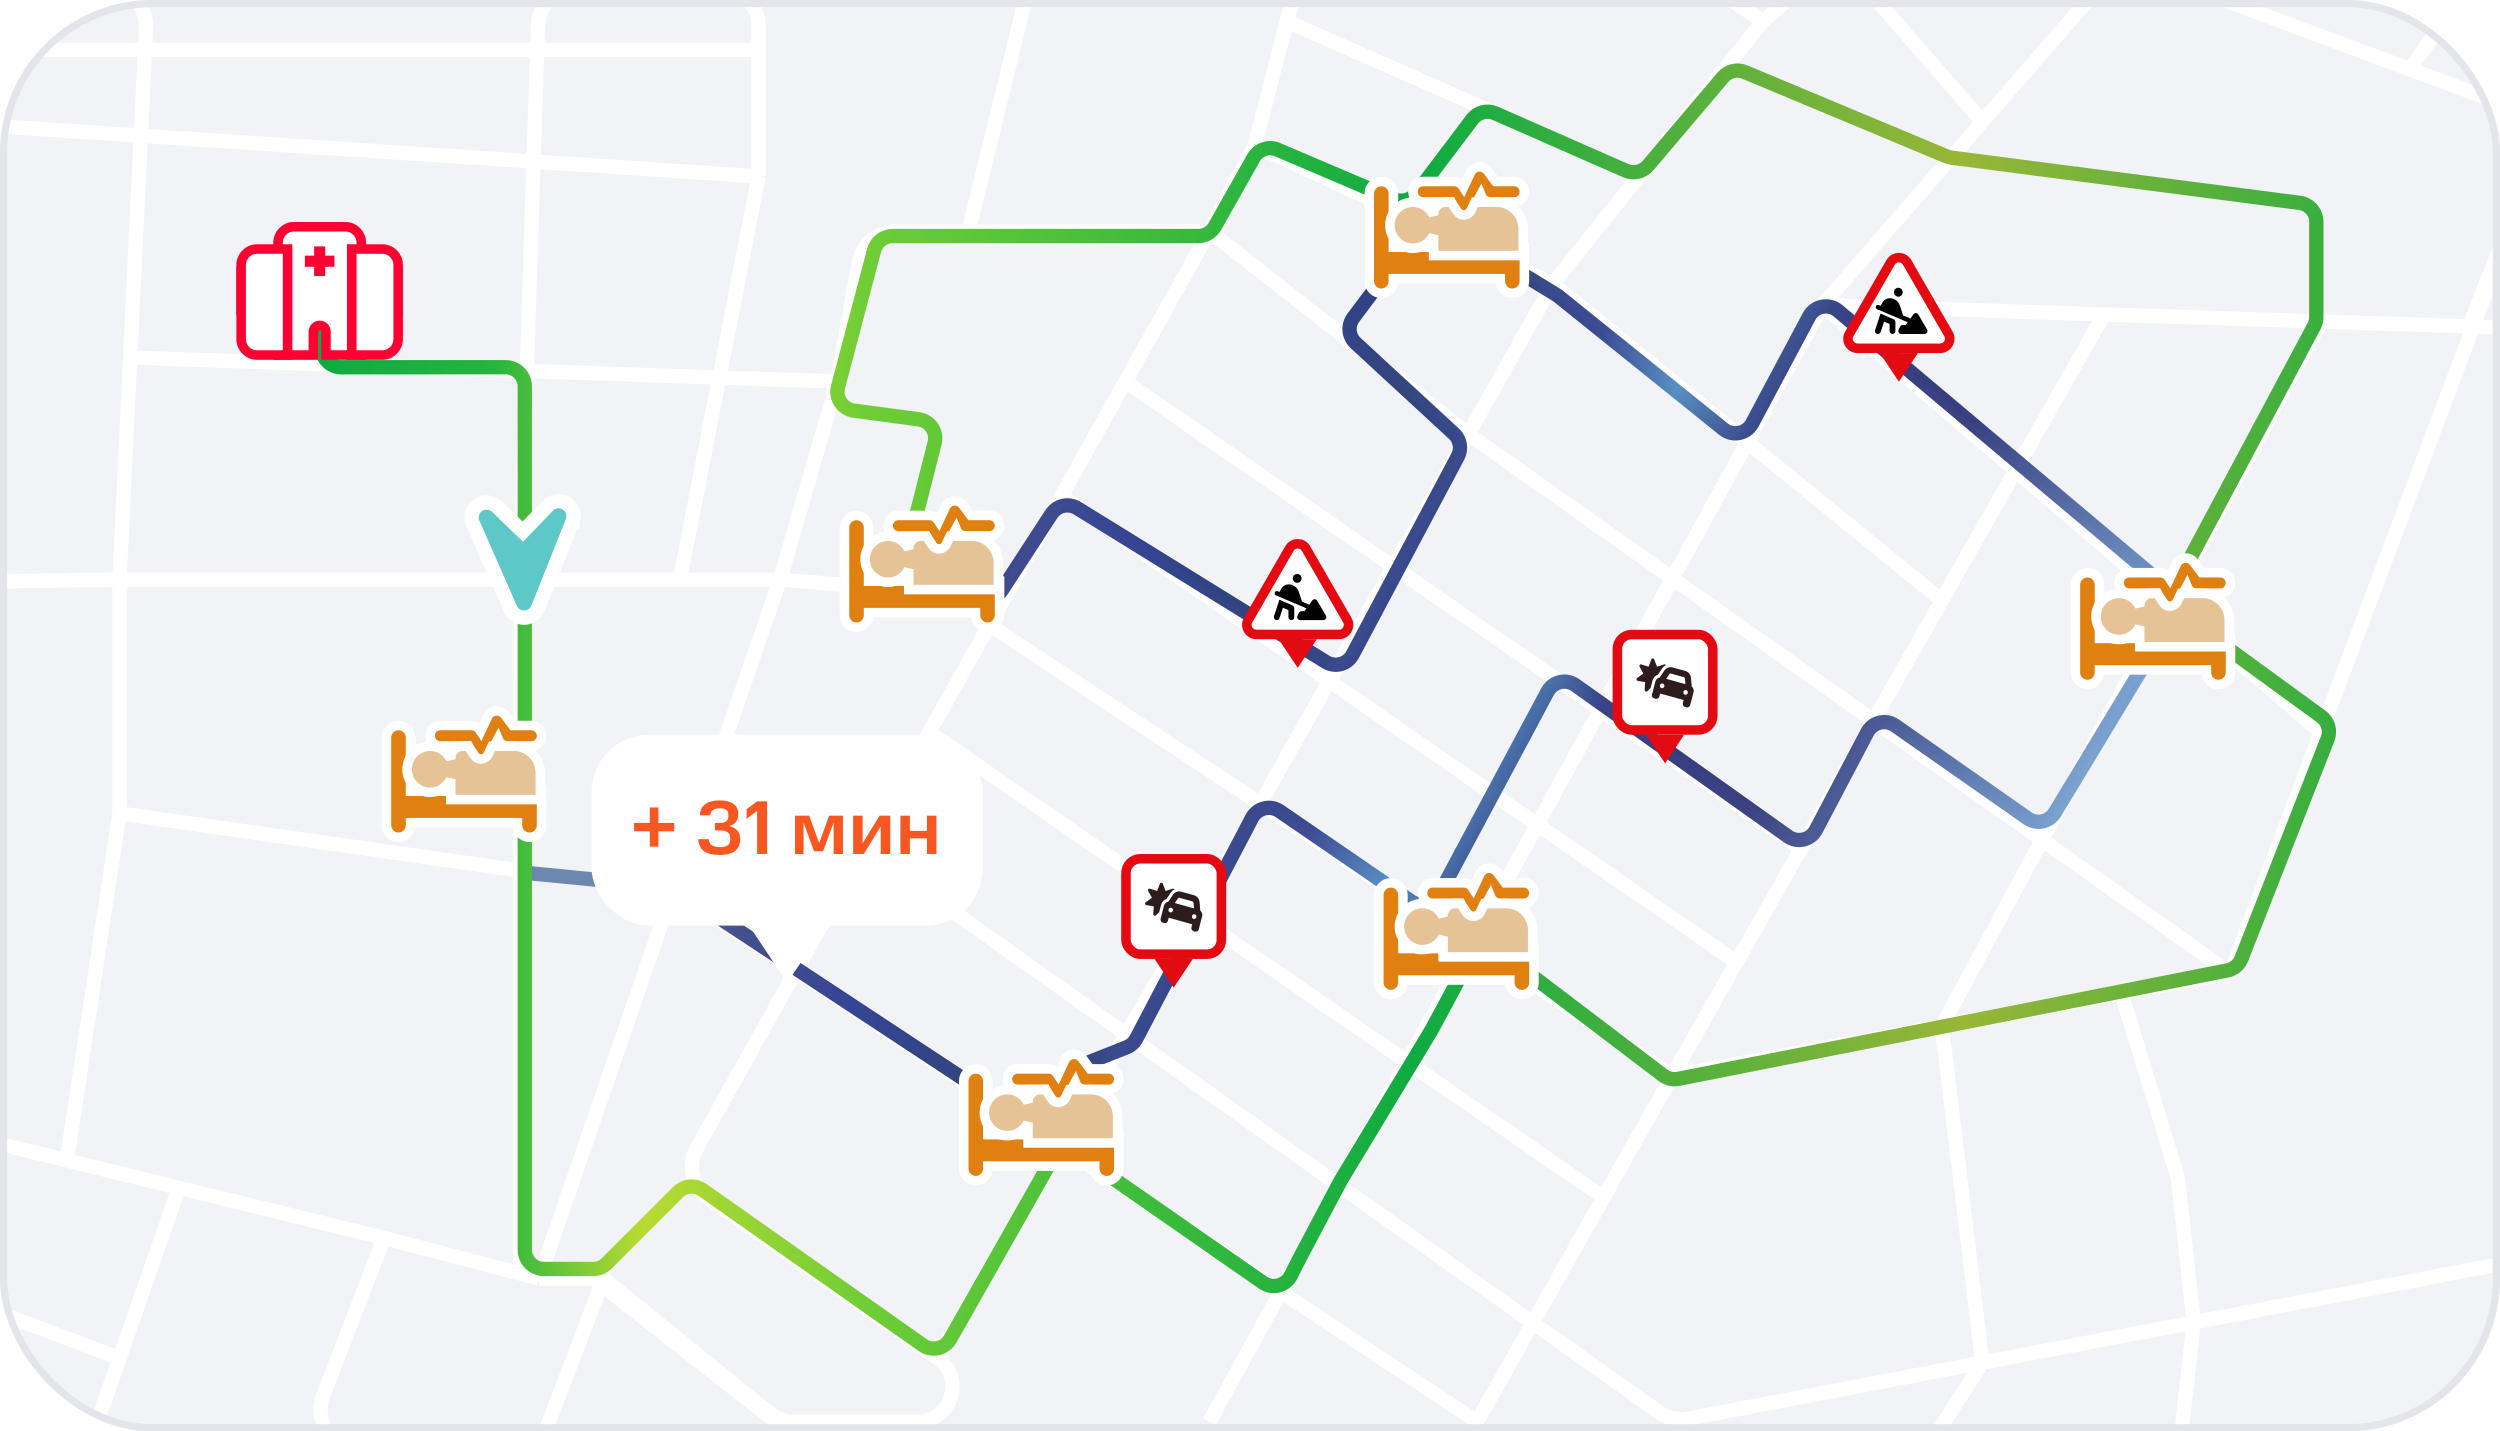
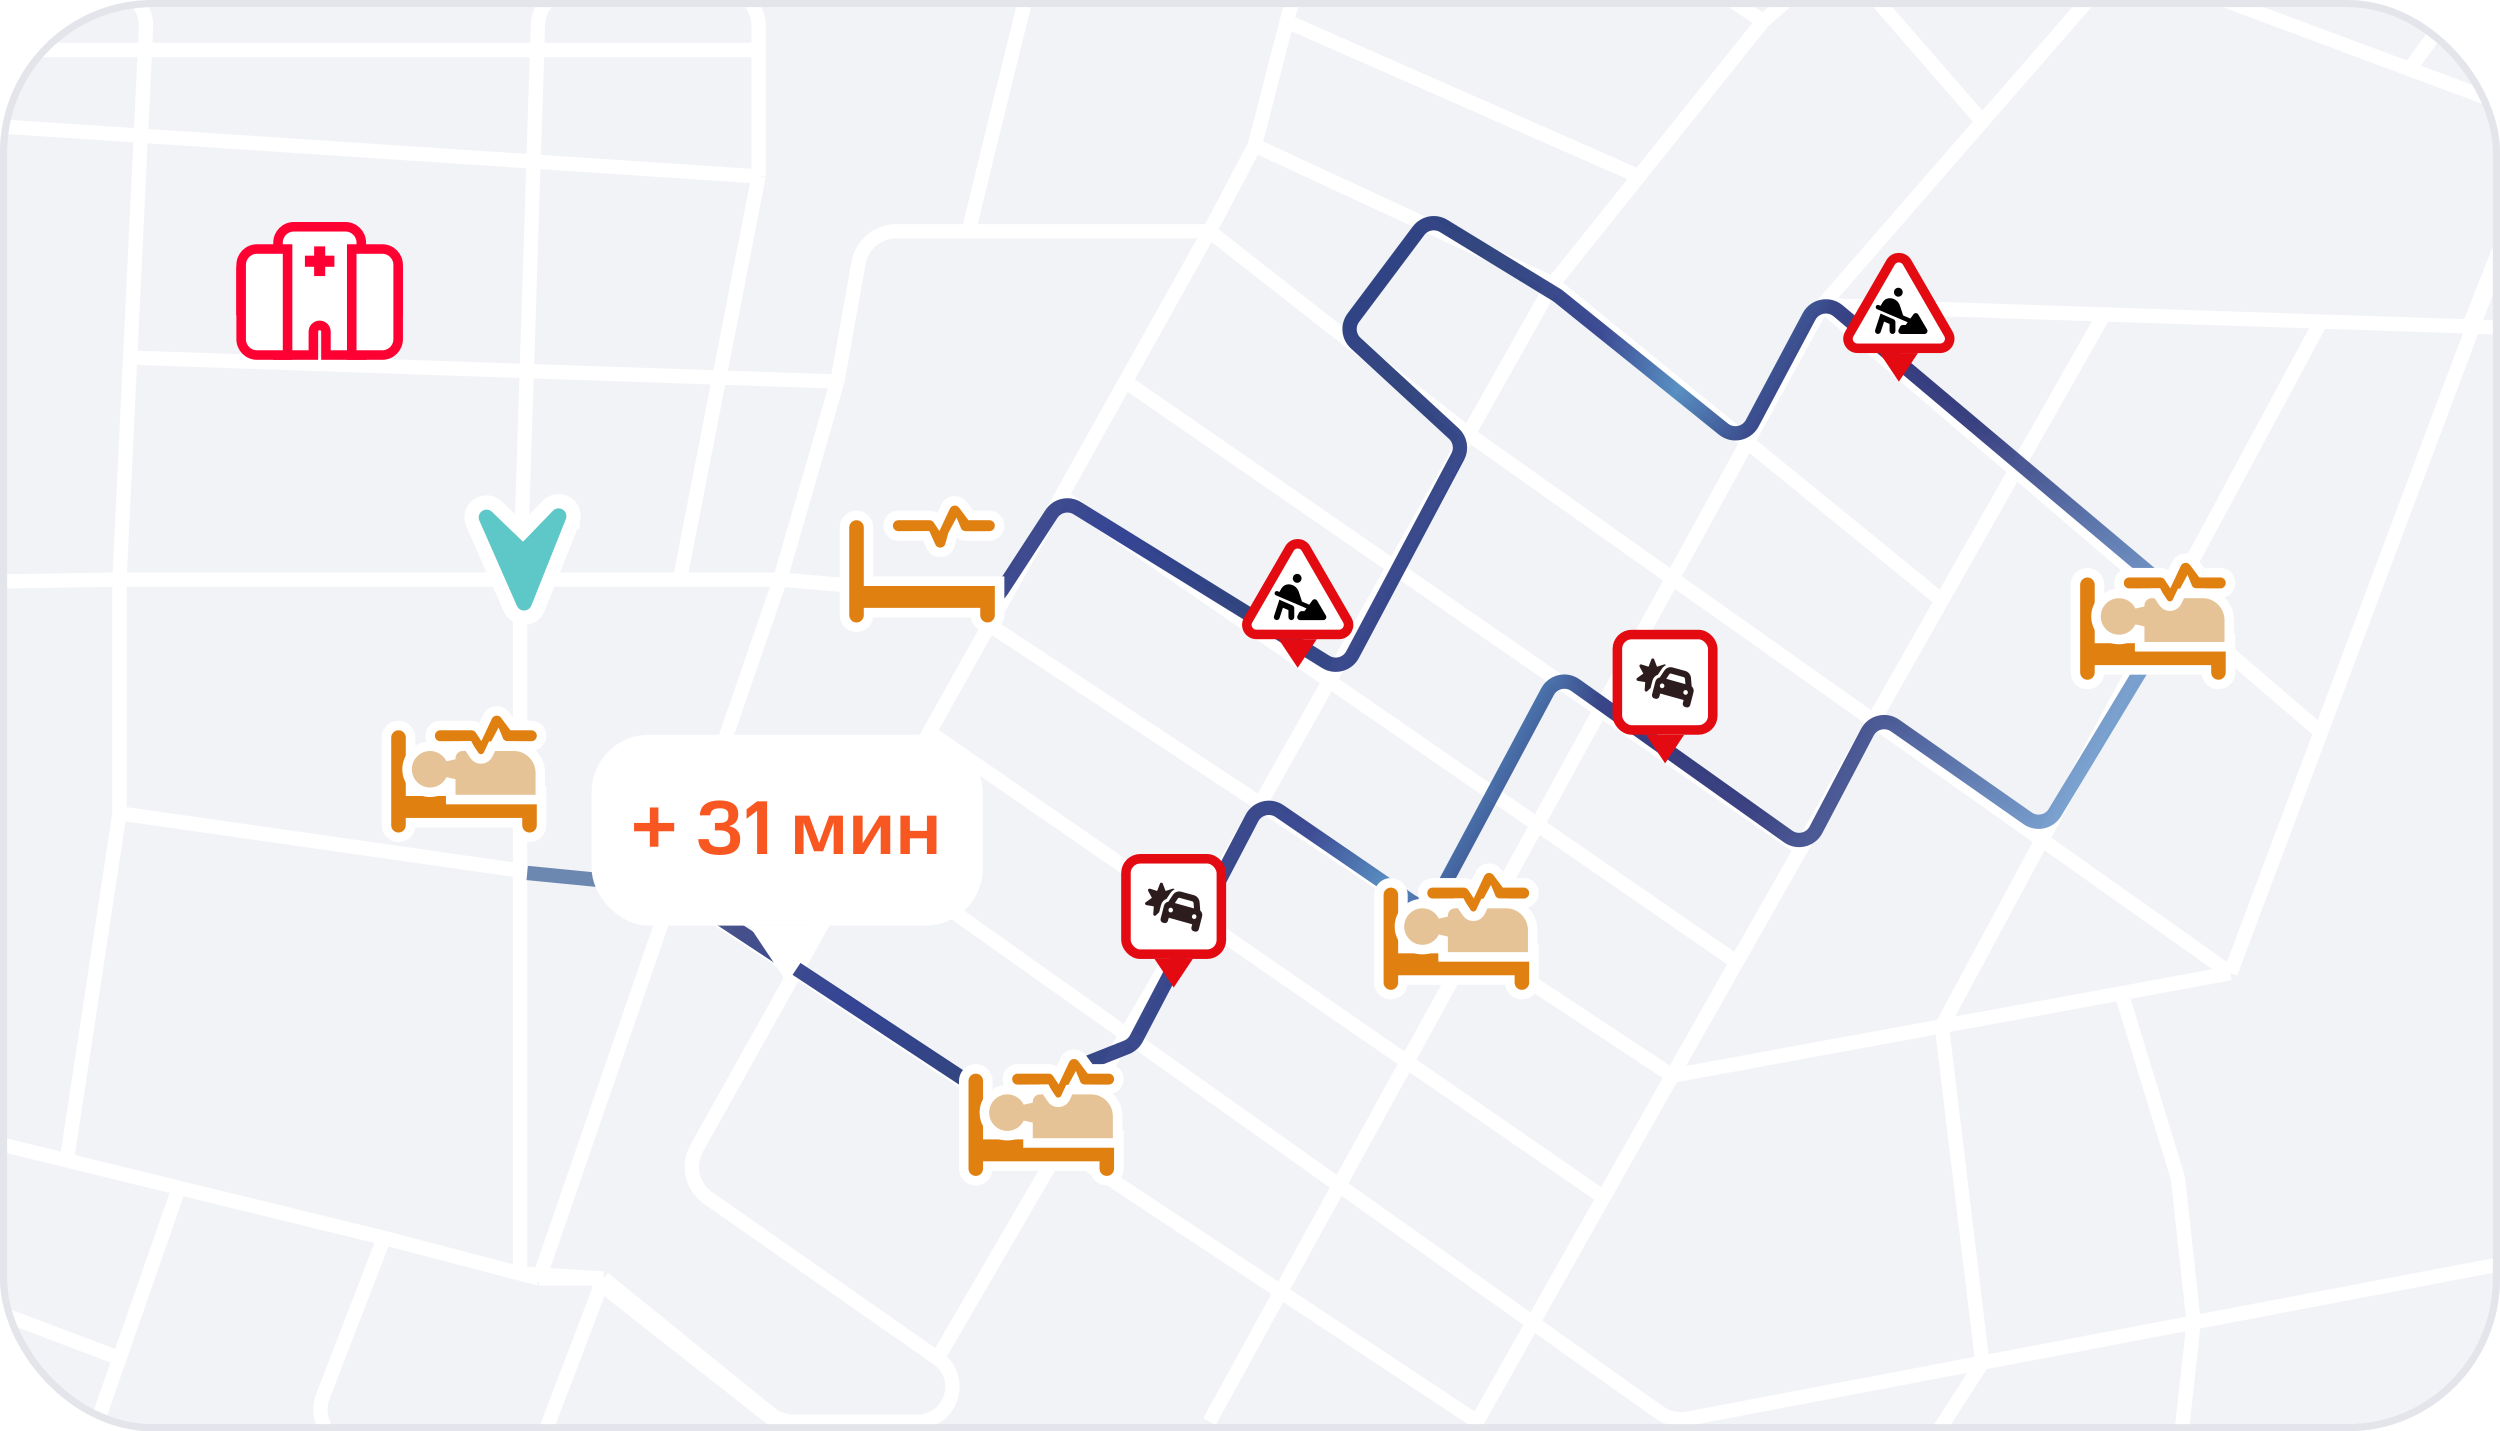
<svg xmlns="http://www.w3.org/2000/svg" width="524" height="300" viewBox="0 0 524 300" fill="none">
  <g clip-path="url(#clip0_1652_752)">
    <rect width="524" height="300" rx="32" fill="#F2F3F7" />
    <path d="M125 268.474L164.5 299.474" stroke="white" stroke-width="3" />
    <path d="M253.5 48.474L263 30.474M253.5 48.474L307.764 90.974M253.5 48.474L235.885 79.974M253.5 48.474H203M263 30.474L325.5 59.474M263 30.474L269.697 4.474M369.5 4.474L346.064 -11.3C344.414 -12.411 342.41 -12.867 340.442 -12.58L276.765 -3.294C273.576 -2.828 270.977 -0.494 270.173 2.627L269.697 4.474M369.5 4.474L377.5 -2.526M369.5 4.474L343.5 36.974M325.5 59.474L307.764 90.974M325.5 59.474L343.5 36.974M325.5 59.474L407 125.856M196.5 284.7L148.433 251.12C145.065 248.766 144.027 244.244 146.033 240.657L181.143 177.869M196.5 284.7V284.7C202.349 288.787 199.458 297.974 192.322 297.974H166.336C164.501 297.974 162.722 297.344 161.297 296.188L126.5 267.974M196.5 284.7L263 170.474L307.764 90.974M126.5 267.974H113M126.5 267.974L114.961 298.318C113.78 301.422 110.805 303.474 107.483 303.474H75.167C69.548 303.474 65.68 297.833 67.705 292.591L80.5 259.474M126.5 267.974L109 266.928M253.5 297.974L382 63.974M382 63.974L415.5 25.474M382 63.974L441 65.909M382 63.974L486.455 153.474M415.5 25.474L393.53 0.226C389.025 -4.952 392.703 -13.026 399.566 -13.026H442.372C444.962 -13.026 446.349 -9.979 444.649 -8.026V-8.026M415.5 25.474L444.649 -8.026M534.5 68.974L517.5 68.417M517.5 68.417L534.5 25.474M517.5 68.417L486.455 67.399M534.5 25.474L505 14.476M534.5 25.474L486.455 153.474M444.649 -8.026L505 14.476M505 14.476L517.5 -2.526M467.5 203.974L486.455 153.474M467.5 203.974L307.764 90.974M467.5 203.974L444.649 208.173M350.5 225.474L364 201.672M350.5 225.474L207.367 130.974M350.5 225.474L336.107 250.974M350.5 225.474L407 215.092M441 65.909L486.455 67.399M441 65.909L407 125.856M269.697 4.474L343.5 36.974M235.885 79.974L377.5 177.869M235.885 79.974L222.465 103.974M377.5 177.869L364 201.672M377.5 177.869L407 125.856M364 201.672L222.465 103.974M222.465 103.974L210.442 125.474M207.367 130.974L194.785 153.474M207.367 130.974L210.442 125.474M336.107 250.974L194.785 153.474M336.107 250.974L309.58 297.974M194.785 153.474L181.143 177.869M181.143 177.869L347.722 296.005C349.497 297.263 351.708 297.745 353.845 297.338L415.5 285.61M459.797 277.184L525.005 264.78C529.934 263.843 534.5 267.622 534.5 272.64V298.974C534.5 303.393 530.918 306.974 526.5 306.974H465.434C460.668 306.974 456.959 302.832 457.483 298.094L459.797 277.184ZM459.797 277.184L415.5 285.61M459.797 277.184L456.582 247.723C456.527 247.225 456.426 246.733 456.28 246.254L444.649 208.173M444.649 208.173L407 215.092M407 215.092L415.5 285.61M407 215.092L486.455 67.399M415.5 285.61L406.265 299.957C404.846 302.16 402.438 303.529 399.819 303.621L314.828 306.611C310.306 306.77 307.356 301.915 309.58 297.974V297.974M309.58 297.974L146.262 189.894C143.219 187.881 141.925 184.065 143.113 180.616L163.5 121.474M163.5 121.474L210.442 125.474M163.5 121.474L113 267.974M163.5 121.474L175.5 79.974M163.5 121.474H142.5M163.5 121.474H109M113 267.974L109 266.928M80.5 259.474L37.5 248.963M80.5 259.474L109 266.928M37.5 248.963L25.044 284.7M37.5 248.963L14 243.219M25.044 284.7L20.371 298.107C19.25 301.321 16.22 303.474 12.816 303.474H-6.74C-11.444 303.474 -15.133 299.435 -14.707 294.75L-12.5 270.474M25.044 284.7L-12.5 270.474M-12.5 270.474L-10.341 246.728C-9.898 241.856 -5.226 238.519 -0.474 239.681L14 243.219M14 243.219L25.044 170.474M25.044 170.474V121.474M25.044 170.474L109 182.474M25.044 121.474L-6 121.974M25.044 121.474H109M25.044 121.474L27.278 74.958M203 48.474L215.5 -2.526M203 48.474H187.837C183.963 48.474 180.646 51.25 179.963 55.064L175.5 79.974M175.5 79.974L27.278 74.958M142.5 121.474L159 36.974M142.5 121.474H109M159 36.974V10.474M159 36.974L29.512 28.441M109 121.474L112.75 5.216C112.889 0.901 116.428 -2.526 120.746 -2.526H151C155.418 -2.526 159 1.056 159 5.474V10.474M109 121.474V151.974V182.474M159 10.474H-9C-12.59 10.474 -15.5 7.564 -15.5 3.974V3.974C-15.5 0.385 -12.59 -2.526 -9 -2.526H22.607C27.175 -2.526 30.817 1.294 30.597 5.858L29.512 28.441M-15.5 25.474L29.512 28.441M29.512 28.441L27.278 74.958M109 266.928V182.474" stroke="white" stroke-width="3" stroke-linejoin="round" />
    <path opacity="0.8" d="M110.5 182.974L140.016 185.878C140.662 185.941 141.283 186.161 141.826 186.519L206.761 229.328C207.851 230.046 209.223 230.188 210.437 229.706L236.121 219.521C237.011 219.168 237.744 218.508 238.189 217.66L262.409 171.463C263.522 169.34 266.238 168.666 268.214 170.021L295.816 188.948C297.782 190.296 300.482 189.637 301.606 187.535L324.357 144.983C325.494 142.857 328.239 142.212 330.203 143.61L374.772 175.322C376.745 176.726 379.503 176.068 380.631 173.926L391.386 153.492C392.508 151.36 395.246 150.696 397.219 152.078L424.995 171.521C426.891 172.848 429.515 172.294 430.712 170.312L455.732 128.9C456.75 127.215 456.391 125.04 454.885 123.772L385.284 65.16C383.336 63.52 380.372 64.093 379.176 66.341L367.272 88.705C366.093 90.921 363.188 91.515 361.233 89.941L326.5 61.974L302.604 47.371C300.844 46.296 298.555 46.734 297.318 48.384L283.669 66.583C282.437 68.225 282.649 70.533 284.158 71.924L304.73 90.882C306.067 92.115 306.405 94.094 305.552 95.701L283.504 137.202C282.419 139.244 279.834 139.944 277.867 138.727L225.824 106.531C223.976 105.387 221.553 105.929 220.367 107.75L209.955 123.74C209.074 125.093 207.466 125.784 205.878 125.491L189.5 122.474" stroke="url(#paint0_linear_1652_752)" stroke-width="3" stroke-linejoin="round" />
-     <path d="M67.5 58.974V72.974C67.5 75.183 69.291 76.974 71.5 76.974H106C108.209 76.974 110 78.765 110 80.974V121.974V182.974V261.974C110 264.184 111.791 265.974 114 265.974H124.343C125.404 265.974 126.421 265.553 127.172 264.803L142.119 249.855C143.495 248.479 145.662 248.293 147.252 249.414L193.392 281.931C195.325 283.294 198.011 282.691 199.176 280.634L220.337 243.291C221.498 241.243 224.168 240.635 226.101 241.98L264.705 268.835C266.707 270.227 269.477 269.52 270.567 267.34L272 264.474L281 247.474L300 215.974L308.283 200.592C309.447 198.429 312.268 197.817 314.224 199.303L348.569 225.387C349.479 226.079 350.642 226.348 351.763 226.126L466.851 203.399C468.19 203.134 469.302 202.206 469.8 200.935L487.873 154.849C488.537 153.156 487.974 151.227 486.504 150.156L456.811 128.523C455.199 127.348 454.699 125.165 455.638 123.406L485.029 68.357C485.338 67.778 485.5 67.131 485.5 66.473V46.489C485.5 44.478 484.008 42.781 482.015 42.522L409.032 33.043C408.679 32.998 408.334 32.905 408.005 32.768L365.7 15.102C364.092 14.43 362.235 14.877 361.108 16.206L345.429 34.699C344.285 36.049 342.389 36.486 340.769 35.774L313.394 23.746C311.697 23 309.711 23.517 308.594 24.995L296.885 40.482C295.777 41.947 293.815 42.469 292.126 41.749L267.793 31.378C265.918 30.579 263.742 31.317 262.741 33.093L254.648 47.44C253.939 48.697 252.607 49.474 251.164 49.474H187.081C185.265 49.474 183.677 50.698 183.214 52.454L175.657 81.088C175.043 83.416 176.61 85.756 178.996 86.074L192.547 87.881C194.918 88.197 196.483 90.51 195.895 92.829L188.5 121.974" stroke="url(#paint1_linear_1652_752)" stroke-width="3" stroke-linejoin="round" />
    <g filter="url(#filter0_d_1652_752)">
      <path d="M58.273 69.419V70.419H59.273H64.682H65.682V69.419V65.53C65.682 64.788 66.278 64.197 67 64.197C67.721 64.197 68.318 64.788 68.318 65.53V69.419V70.419H69.318H74.727H75.727V69.419V46.863C75.727 45.029 74.247 43.53 72.409 43.53H61.591C59.753 43.53 58.273 45.029 58.273 46.863V69.419ZM82.454 56.419H83.454V55.419V53.863V52.863H82.454H78.591C77.607 52.863 76.818 53.667 76.818 54.641C76.818 55.615 77.607 56.419 78.591 56.419H82.454ZM82.454 61.086H83.454V60.086V58.53V57.53H82.454H78.591C77.607 57.53 76.818 58.334 76.818 59.308C76.818 60.282 77.607 61.086 78.591 61.086H82.454ZM51.545 52.863H50.545V53.863V55.419V56.419H51.545H55.409C56.392 56.419 57.182 55.615 57.182 54.641C57.182 53.667 56.392 52.863 55.409 52.863H51.545ZM51.545 57.53H50.545V58.53V60.086V61.086H51.545H55.409C56.392 61.086 57.182 60.282 57.182 59.308C57.182 58.334 56.392 57.53 55.409 57.53H51.545ZM67.159 49.586V50.586H68.159H69.091V50.919H68.159H67.159V51.919V52.863H66.841V51.919V50.919H65.841H64.909V50.586H65.841H66.841V49.586V48.641H67.159V49.586Z" fill="white" stroke="#FF0032" stroke-width="2" />
      <path d="M50.545 53.863V54.419V54.863V55.419V58.53V59.086V59.53V60.086V67.085C50.545 68.92 52.025 70.419 53.864 70.419H59.273H60.273V69.419V49.197V48.197H59.273H53.864C52.025 48.197 50.545 49.696 50.545 51.53V53.863ZM74.727 48.197H73.727V49.197V69.419V70.419H74.727H80.136C81.975 70.419 83.454 68.92 83.454 67.085V60.086V59.53V59.086V58.53V55.419V54.863V54.419V53.863V51.53C83.454 49.696 81.975 48.197 80.136 48.197H74.727Z" fill="white" stroke="#FF0032" stroke-width="2" />
    </g>
    <g filter="url(#filter1_d_1652_752)">
      <path d="M105.838 145.861L105.838 145.861L105.834 145.856C105.384 145.262 104.656 144.938 103.911 145.01C103.16 145.083 102.501 145.552 102.181 146.238C102.181 146.238 102.181 146.238 102.181 146.239L100.748 149.292L100.569 149.022L100.567 149.019C100.168 148.423 99.5 148.063 98.782 148.063H92.298C91.108 148.063 90.154 149.026 90.154 150.211C90.154 151.397 91.108 152.36 92.298 152.36L92.303 152.36L98.137 152.33L99.205 154.703L99.239 154.778L99.284 154.846C99.709 155.487 100.452 155.861 101.233 155.797C101.99 155.735 102.681 155.276 103.009 154.563L103.043 154.488L103.065 154.409L103.691 152.124L104.382 150.836L104.566 151.282L104.614 151.398L104.689 151.499C105.09 152.036 105.725 152.36 106.405 152.36H111.369C112.558 152.36 113.513 151.397 113.513 150.211C113.513 149.026 112.558 148.063 111.369 148.063H107.483L105.838 145.861ZM86.051 161.844V150.594C86.051 149.198 84.925 148.063 83.526 148.063C82.126 148.063 81 149.198 81 150.594V168.969C81 170.365 82.126 171.5 83.526 171.5C84.925 171.5 86.051 170.365 86.051 168.969V168.438H108.462V168.969C108.462 170.365 109.588 171.5 110.987 171.5C112.387 171.5 113.513 170.365 113.513 168.969V164.375V162.844V161.844H112.513H110.987H86.051Z" fill="#E08010" stroke="white" stroke-width="2" />
      <path d="M98.437 152.85L98.14 152.406H97.606H97C95.6 152.406 94.474 153.542 94.474 154.938V155.144C94.242 154.658 93.927 154.21 93.54 153.822C92.638 152.916 91.413 152.406 90.135 152.406C88.857 152.406 87.632 152.916 86.729 153.822C85.827 154.727 85.321 155.955 85.321 157.234C85.321 158.514 85.827 159.741 86.729 160.647C87.632 161.553 88.857 162.062 90.135 162.062C91.413 162.062 92.638 161.553 93.54 160.647C93.927 160.258 94.242 159.81 94.474 159.324V161.062V162.594V163.594H95.474H97H110.731H112.256H113.256V162.594V161.062V158C113.256 154.915 110.762 152.406 107.68 152.406H103.765H103.13L102.86 152.982L102.326 154.121L102.326 154.121C102.069 154.67 101.538 155.034 100.94 155.079C100.344 155.124 99.766 154.841 99.43 154.336L99.428 154.334L98.437 152.85Z" fill="#E6C297" stroke="white" stroke-width="2" />
    </g>
    <g filter="url(#filter2_d_1652_752)">
      <path d="M226.838 217.836L226.838 217.836L226.834 217.83C226.384 217.236 225.656 216.912 224.911 216.984C224.16 217.057 223.501 217.526 223.181 218.212C223.181 218.212 223.181 218.213 223.181 218.213L221.748 221.267L221.569 220.996L221.567 220.993C221.168 220.398 220.5 220.037 219.782 220.037H213.298C212.108 220.037 211.154 221.001 211.154 222.186C211.154 223.371 212.108 224.334 213.298 224.334L213.303 224.334L219.137 224.304L220.205 226.678L220.239 226.753L220.284 226.821C220.709 227.461 221.452 227.835 222.233 227.771C222.99 227.71 223.681 227.25 224.009 226.537L224.043 226.463L224.065 226.383L224.691 224.098L225.382 222.81L225.566 223.256L225.614 223.373L225.689 223.473C226.09 224.011 226.725 224.334 227.405 224.334H232.369C233.558 224.334 234.513 223.371 234.513 222.186C234.513 221.001 233.558 220.037 232.369 220.037H228.483L226.838 217.836ZM207.051 233.819V222.569C207.051 221.173 205.925 220.037 204.526 220.037C203.126 220.037 202 221.173 202 222.569V240.944C202 242.339 203.126 243.475 204.526 243.475C205.925 243.475 207.051 242.339 207.051 240.944V240.412H229.462V240.944C229.462 242.339 230.588 243.475 231.987 243.475C233.387 243.475 234.513 242.339 234.513 240.944V236.35V234.819V233.819H233.513H231.987H207.051Z" fill="#E08010" stroke="white" stroke-width="2" />
      <path d="M219.437 224.825L219.14 224.381H218.606H218C216.6 224.381 215.474 225.516 215.474 226.912V227.119C215.242 226.633 214.927 226.185 214.54 225.796C213.638 224.89 212.413 224.381 211.135 224.381C209.857 224.381 208.632 224.89 207.729 225.796C206.827 226.702 206.321 227.929 206.321 229.209C206.321 230.488 206.827 231.716 207.729 232.621C208.632 233.527 209.857 234.037 211.135 234.037C212.413 234.037 213.638 233.527 214.54 232.621C214.927 232.233 215.242 231.785 215.474 231.299V233.037V234.568V235.568H216.474H218H231.731H233.256H234.256V234.568V233.037V229.974C234.256 226.889 231.762 224.381 228.68 224.381H224.765H224.13L223.86 224.956L223.326 226.095L223.326 226.095C223.069 226.644 222.538 227.009 221.94 227.054C221.344 227.098 220.766 226.816 220.43 226.311L220.429 226.308L219.437 224.825Z" fill="#E6C297" stroke="white" stroke-width="2" />
    </g>
    <g filter="url(#filter3_d_1652_752)">
      <path d="M313.838 178.836L313.838 178.836L313.834 178.83C313.384 178.236 312.656 177.912 311.911 177.984C311.16 178.057 310.501 178.526 310.181 179.212C310.181 179.212 310.181 179.213 310.181 179.213L308.748 182.267L308.569 181.996L308.567 181.993C308.168 181.398 307.5 181.037 306.782 181.037H300.298C299.108 181.037 298.154 182.001 298.154 183.186C298.154 184.371 299.108 185.334 300.298 185.334L300.303 185.334L306.137 185.304L307.205 187.678L307.239 187.753L307.284 187.821C307.709 188.461 308.452 188.835 309.233 188.771C309.99 188.71 310.681 188.25 311.009 187.537L311.043 187.463L311.065 187.383L311.691 185.098L312.382 183.81L312.566 184.256L312.614 184.373L312.689 184.473C313.09 185.011 313.725 185.334 314.405 185.334H319.369C320.558 185.334 321.513 184.371 321.513 183.186C321.513 182.001 320.558 181.037 319.369 181.037H315.483L313.838 178.836ZM294.051 194.819V183.569C294.051 182.173 292.925 181.037 291.526 181.037C290.126 181.037 289 182.173 289 183.569V201.944C289 203.339 290.126 204.475 291.526 204.475C292.925 204.475 294.051 203.339 294.051 201.944V201.412H316.462V201.944C316.462 203.339 317.588 204.475 318.987 204.475C320.387 204.475 321.513 203.339 321.513 201.944V197.35V195.819V194.819H320.513H318.987H294.051Z" fill="#E08010" stroke="white" stroke-width="2" />
      <path d="M306.437 185.825L306.14 185.381H305.606H305C303.6 185.381 302.474 186.516 302.474 187.912V188.119C302.242 187.633 301.927 187.185 301.54 186.796C300.638 185.89 299.413 185.381 298.135 185.381C296.857 185.381 295.632 185.89 294.729 186.796C293.827 187.702 293.321 188.929 293.321 190.209C293.321 191.488 293.827 192.716 294.729 193.621C295.632 194.527 296.857 195.037 298.135 195.037C299.413 195.037 300.638 194.527 301.54 193.621C301.927 193.233 302.242 192.785 302.474 192.299V194.037V195.568V196.568H303.474H305H318.731H320.256H321.256V195.568V194.037V190.974C321.256 187.889 318.762 185.381 315.68 185.381H311.765H311.13L310.86 185.956L310.326 187.095L310.326 187.095C310.069 187.644 309.538 188.009 308.94 188.054C308.344 188.098 307.766 187.816 307.43 187.311L307.429 187.308L306.437 185.825Z" fill="#E6C297" stroke="white" stroke-width="2" />
    </g>
    <g filter="url(#filter4_d_1652_752)">
      <path d="M459.838 113.836L459.838 113.836L459.834 113.83C459.384 113.236 458.656 112.912 457.911 112.984C457.16 113.057 456.501 113.526 456.181 114.212C456.181 114.212 456.181 114.213 456.181 114.213L454.748 117.267L454.569 116.996L454.567 116.993C454.168 116.398 453.5 116.037 452.782 116.037H446.298C445.108 116.037 444.154 117.001 444.154 118.186C444.154 119.371 445.108 120.334 446.298 120.334L446.303 120.334L452.137 120.304L453.205 122.678L453.239 122.753L453.284 122.821C453.709 123.461 454.452 123.835 455.233 123.771C455.99 123.71 456.681 123.25 457.009 122.537L457.043 122.463L457.065 122.383L457.691 120.098L458.382 118.81L458.566 119.256L458.614 119.373L458.689 119.473C459.09 120.011 459.725 120.334 460.405 120.334H465.369C466.558 120.334 467.513 119.371 467.513 118.186C467.513 117.001 466.558 116.037 465.369 116.037H461.483L459.838 113.836ZM440.051 129.819V118.569C440.051 117.173 438.925 116.037 437.526 116.037C436.126 116.037 435 117.173 435 118.569V136.944C435 138.339 436.126 139.475 437.526 139.475C438.925 139.475 440.051 138.339 440.051 136.944V136.412H462.462V136.944C462.462 138.339 463.588 139.475 464.987 139.475C466.387 139.475 467.513 138.339 467.513 136.944V132.35V130.819V129.819H466.513H464.987H440.051Z" fill="#E08010" stroke="white" stroke-width="2" />
      <path d="M452.437 120.825L452.14 120.381H451.606H451C449.6 120.381 448.474 121.516 448.474 122.912V123.119C448.242 122.633 447.927 122.185 447.54 121.796C446.638 120.89 445.413 120.381 444.135 120.381C442.857 120.381 441.632 120.89 440.729 121.796C439.827 122.702 439.321 123.929 439.321 125.209C439.321 126.488 439.827 127.716 440.729 128.621C441.632 129.527 442.857 130.037 444.135 130.037C445.413 130.037 446.638 129.527 447.54 128.621C447.927 128.233 448.242 127.785 448.474 127.299V129.037V130.568V131.568H449.474H451H464.731H466.256H467.256V130.568V129.037V125.974C467.256 122.889 464.762 120.381 461.68 120.381H457.765H457.13L456.86 120.956L456.326 122.095L456.326 122.095C456.069 122.644 455.538 123.009 454.94 123.054C454.344 123.098 453.766 122.816 453.43 122.311L453.429 122.308L452.437 120.825Z" fill="#E6C297" stroke="white" stroke-width="2" />
    </g>
    <g filter="url(#filter5_d_1652_752)">
-       <path d="M311.838 31.836L311.838 31.836L311.834 31.83C311.384 31.236 310.656 30.912 309.911 30.984C309.16 31.057 308.501 31.526 308.181 32.212C308.181 32.212 308.181 32.213 308.181 32.213L306.748 35.267L306.569 34.996L306.567 34.993C306.168 34.398 305.5 34.037 304.782 34.037H298.298C297.108 34.037 296.154 35.001 296.154 36.186C296.154 37.371 297.108 38.334 298.298 38.334L298.303 38.334L304.137 38.304L305.205 40.678L305.239 40.753L305.284 40.821C305.709 41.461 306.452 41.835 307.233 41.771C307.99 41.71 308.681 41.25 309.009 40.537L309.043 40.462L309.065 40.383L309.691 38.098L310.382 36.81L310.566 37.256L310.614 37.373L310.689 37.473C311.09 38.011 311.725 38.334 312.405 38.334H317.369C318.558 38.334 319.513 37.371 319.513 36.186C319.513 35.001 318.558 34.037 317.369 34.037H313.483L311.838 31.836ZM292.051 47.819V36.569C292.051 35.173 290.925 34.037 289.526 34.037C288.126 34.037 287 35.173 287 36.569V54.944C287 56.339 288.126 57.475 289.526 57.475C290.925 57.475 292.051 56.339 292.051 54.944V54.412H314.462V54.944C314.462 56.339 315.588 57.475 316.987 57.475C318.387 57.475 319.513 56.339 319.513 54.944V50.35V48.819V47.819H318.513H316.987H292.051Z" fill="#E08010" stroke="white" stroke-width="2" />
-       <path d="M304.437 38.825L304.14 38.381H303.606H303C301.6 38.381 300.474 39.516 300.474 40.912V41.119C300.242 40.633 299.927 40.185 299.54 39.796C298.638 38.89 297.413 38.381 296.135 38.381C294.857 38.381 293.632 38.89 292.729 39.796C291.827 40.702 291.321 41.929 291.321 43.209C291.321 44.488 291.827 45.716 292.729 46.621C293.632 47.527 294.857 48.037 296.135 48.037C297.413 48.037 298.638 47.527 299.54 46.621C299.927 46.233 300.242 45.785 300.474 45.299V47.037V48.568V49.568H301.474H303H316.731H318.256H319.256V48.568V47.037V43.974C319.256 40.889 316.762 38.381 313.68 38.381H309.765H309.13L308.86 38.956L308.326 40.095L308.326 40.095C308.069 40.644 307.538 41.009 306.94 41.053C306.344 41.098 305.766 40.816 305.43 40.311L305.429 40.308L304.437 38.825Z" fill="#E6C297" stroke="white" stroke-width="2" />
-     </g>
+       </g>
    <g filter="url(#filter6_d_1652_752)">
      <path d="M201.838 101.836L201.838 101.836L201.834 101.83C201.384 101.236 200.656 100.912 199.911 100.984C199.16 101.057 198.501 101.526 198.181 102.212C198.181 102.212 198.181 102.213 198.181 102.213L196.748 105.267L196.569 104.996L196.567 104.993C196.168 104.398 195.5 104.037 194.782 104.037H188.298C187.108 104.037 186.154 105.001 186.154 106.186C186.154 107.371 187.108 108.334 188.298 108.334L188.303 108.334L194.137 108.304L195.205 110.678L195.239 110.753L195.284 110.821C195.709 111.461 196.452 111.835 197.233 111.771C197.99 111.71 198.681 111.25 199.009 110.537L199.043 110.463L199.065 110.383L199.691 108.098L200.382 106.81L200.566 107.256L200.614 107.373L200.689 107.473C201.09 108.011 201.725 108.334 202.405 108.334H207.369C208.558 108.334 209.513 107.371 209.513 106.186C209.513 105.001 208.558 104.037 207.369 104.037H203.483L201.838 101.836ZM182.051 117.819V106.569C182.051 105.173 180.925 104.037 179.526 104.037C178.126 104.037 177 105.173 177 106.569V124.944C177 126.339 178.126 127.475 179.526 127.475C180.925 127.475 182.051 126.339 182.051 124.944V124.412H204.462V124.944C204.462 126.339 205.588 127.475 206.987 127.475C208.387 127.475 209.513 126.339 209.513 124.944V120.35V118.819V117.819H208.513H206.987H182.051Z" fill="#E08010" stroke="white" stroke-width="2" />
-       <path d="M194.437 108.825L194.14 108.381H193.606H193C191.6 108.381 190.474 109.516 190.474 110.912V111.119C190.242 110.633 189.927 110.185 189.54 109.796C188.638 108.89 187.413 108.381 186.135 108.381C184.857 108.381 183.632 108.89 182.729 109.796C181.827 110.702 181.321 111.929 181.321 113.209C181.321 114.488 181.827 115.716 182.729 116.621C183.632 117.527 184.857 118.037 186.135 118.037C187.413 118.037 188.638 117.527 189.54 116.621C189.927 116.233 190.242 115.785 190.474 115.299V117.037V118.568V119.568H191.474H193H206.731H208.256H209.256V118.568V117.037V113.974C209.256 110.889 206.762 108.381 203.68 108.381H199.765H199.13L198.86 108.956L198.326 110.095L198.326 110.095C198.069 110.644 197.538 111.009 196.94 111.054C196.344 111.098 195.766 110.816 195.43 110.311L195.429 110.308L194.437 108.825Z" fill="#E6C297" stroke="white" stroke-width="2" />
    </g>
    <g filter="url(#filter7_d_1652_752)">
      <path d="M106.967 123.587C106.967 123.588 106.968 123.589 106.968 123.589C107.478 124.753 108.639 125.487 109.898 125.465C111.158 125.442 112.292 124.669 112.761 123.488C112.762 123.487 112.762 123.486 112.762 123.486L119.992 105.36C119.992 105.36 119.993 105.36 119.993 105.36C119.993 105.36 119.993 105.359 119.993 105.359C120.552 103.957 120.034 102.371 118.784 101.558C117.518 100.734 115.854 100.936 114.815 102.013L109.582 107.431L104.163 102.199C103.081 101.154 101.419 101.027 100.189 101.878C98.948 102.737 98.501 104.352 99.106 105.726L106.967 123.587Z" fill="#5EC7C7" stroke="white" stroke-width="3" />
    </g>
    <g filter="url(#filter8_d_1652_752)">
      <rect x="236" y="176" width="20" height="20" rx="3" fill="white" />
      <rect x="236" y="176" width="20" height="20" rx="3" stroke="#E30A11" stroke-width="2" />
      <g clip-path="url(#clip1_1652_752)">
        <path d="M243.421 181C243.553 181 243.668 181.064 243.718 181.209L244.303 182.742L245.817 182.263C245.942 182.224 246.077 182.267 246.159 182.374C246.169 182.386 246.177 182.398 246.185 182.411C245.844 182.582 245.544 182.843 245.319 183.183L244.504 184.41C243.961 184.594 243.513 185.052 243.354 185.672L242.958 187.206L242.256 187.88C242.16 187.973 242.019 187.994 241.902 187.936C241.785 187.876 241.714 187.749 241.723 187.612L241.834 185.967L240.27 185.714C240.141 185.693 240.037 185.593 240.008 185.461C239.979 185.328 240.03 185.189 240.138 185.113L241.442 184.178L240.656 182.745C240.592 182.627 240.603 182.48 240.684 182.374C240.765 182.267 240.901 182.224 241.025 182.263L242.54 182.742L243.125 181.209C243.175 181.064 243.29 181 243.421 181ZM247.563 182.9L250.261 183.635C250.911 183.834 251.381 184.422 251.434 185.121L251.572 186.86C251.914 187.14 252.081 187.612 251.962 188.077L251.261 190.801C251.17 191.153 250.804 191.346 250.482 191.269L250.175 191.184C249.835 191.089 249.634 190.724 249.724 190.371L249.889 189.729L244.969 188.357L244.806 188.997C244.697 189.352 244.364 189.561 244.026 189.466L243.718 189.381C243.378 189.285 243.177 188.923 243.268 188.568L243.968 185.844C244.088 185.38 244.46 185.059 244.89 184.994L245.842 183.56C246.224 182.982 246.915 182.719 247.563 182.9ZM247.235 184.182C247.104 184.145 246.966 184.198 246.891 184.312L246.248 185.28L250.257 186.4L250.165 185.21C250.155 185.088 250.062 184.972 249.931 184.934L247.235 184.182ZM245.258 187.235C245.512 187.306 245.775 187.148 245.842 186.883C245.912 186.617 245.761 186.346 245.506 186.273C245.234 186.203 244.989 186.36 244.921 186.626C244.852 186.891 245.003 187.165 245.258 187.235ZM250.424 187.648C250.169 187.577 249.909 187.735 249.839 188C249.771 188.265 249.923 188.537 250.177 188.61C250.432 188.68 250.694 188.522 250.762 188.257C250.83 187.992 250.679 187.718 250.424 187.648Z" fill="#2C1C1D" />
      </g>
      <path d="M246 203L242 197H250L246 203Z" fill="#E30A11" />
    </g>
    <g filter="url(#filter9_d_1652_752)">
      <rect x="339" y="129" width="20" height="20" rx="3" fill="white" />
      <rect x="339" y="129" width="20" height="20" rx="3" stroke="#E30A11" stroke-width="2" />
      <g clip-path="url(#clip2_1652_752)">
        <path d="M346.421 134C346.553 134 346.668 134.064 346.718 134.209L347.303 135.742L348.817 135.263C348.942 135.224 349.077 135.267 349.159 135.374C349.169 135.386 349.177 135.398 349.185 135.411C348.844 135.582 348.544 135.843 348.319 136.183L347.504 137.41C346.961 137.594 346.513 138.052 346.354 138.672L345.958 140.206L345.256 140.88C345.16 140.973 345.019 140.994 344.902 140.936C344.785 140.876 344.714 140.749 344.723 140.612L344.834 138.967L343.27 138.714C343.141 138.693 343.037 138.593 343.008 138.461C342.979 138.328 343.03 138.189 343.138 138.113L344.442 137.178L343.656 135.745C343.592 135.627 343.603 135.48 343.684 135.374C343.765 135.267 343.901 135.224 344.025 135.263L345.54 135.742L346.125 134.209C346.175 134.064 346.29 134 346.421 134ZM350.563 135.9L353.261 136.635C353.911 136.834 354.381 137.422 354.434 138.121L354.572 139.86C354.914 140.14 355.081 140.612 354.962 141.077L354.261 143.801C354.17 144.153 353.804 144.346 353.482 144.269L353.175 144.184C352.835 144.089 352.634 143.724 352.724 143.371L352.889 142.729L347.969 141.357L347.806 141.997C347.697 142.352 347.364 142.561 347.026 142.466L346.718 142.381C346.378 142.285 346.177 141.923 346.268 141.568L346.968 138.844C347.088 138.38 347.46 138.059 347.89 137.994L348.842 136.56C349.224 135.982 349.915 135.719 350.563 135.9ZM350.235 137.182C350.104 137.145 349.966 137.198 349.891 137.312L349.248 138.28L353.257 139.4L353.165 138.21C353.155 138.088 353.062 137.972 352.931 137.934L350.235 137.182ZM348.258 140.235C348.512 140.306 348.775 140.148 348.842 139.883C348.912 139.617 348.761 139.346 348.506 139.273C348.234 139.203 347.989 139.36 347.921 139.626C347.852 139.891 348.003 140.165 348.258 140.235ZM353.424 140.648C353.169 140.577 352.909 140.735 352.839 141C352.771 141.265 352.923 141.537 353.177 141.61C353.432 141.68 353.694 141.522 353.762 141.257C353.83 140.992 353.679 140.718 353.424 140.648Z" fill="#2C1C1D" />
      </g>
      <path d="M349 156L345 150H353L349 156Z" fill="#E30A11" />
    </g>
    <g filter="url(#filter10_d_1652_752)">
      <path d="M396.268 51C397.038 49.667 398.962 49.667 399.732 51L408.392 66C409.162 67.333 408.2 69 406.66 69H389.34C387.8 69 386.838 67.333 387.608 66L396.268 51Z" fill="white" stroke="#E30A11" stroke-width="2" />
      <g clip-path="url(#clip3_1652_752)">
        <path d="M396.972 57.25C396.972 57.001 397.069 56.763 397.241 56.587C397.413 56.411 397.646 56.312 397.889 56.312C398.132 56.312 398.365 56.411 398.537 56.587C398.709 56.763 398.806 57.001 398.806 57.25C398.806 57.499 398.709 57.737 398.537 57.913C398.365 58.089 398.132 58.188 397.889 58.188C397.646 58.188 397.413 58.089 397.241 57.913C397.069 57.737 396.972 57.499 396.972 57.25ZM393.187 60.195C393.285 59.957 393.552 59.844 393.787 59.943L394.159 60.102L394.597 59.357C394.908 58.824 395.469 58.5 396.075 58.5C397.056 58.5 397.927 59.143 398.238 60.096L398.899 62.121L400.414 62.768L401.067 61.877C401.189 61.711 401.384 61.617 401.586 61.627C401.789 61.637 401.974 61.752 402.079 61.93L403.912 65.055C404.025 65.248 404.029 65.488 403.92 65.684C403.811 65.879 403.609 66 403.389 66H398.5C398.288 66 398.091 65.889 397.981 65.703C397.87 65.518 397.858 65.289 397.954 65.096L398.259 64.471C398.363 64.26 398.574 64.125 398.806 64.125H399.417L399.846 63.539L393.435 60.809C393.202 60.709 393.092 60.435 393.189 60.195H393.187ZM394.768 61.988L396.907 62.926C397.133 63.023 397.278 63.25 397.278 63.5V65.375C397.278 65.721 397.005 66 396.667 66C396.329 66 396.056 65.721 396.056 65.375V63.912L394.898 63.404L394.192 65.572C394.085 65.9 393.739 66.076 393.418 65.967C393.097 65.857 392.926 65.504 393.031 65.178L393.947 62.365L394.157 61.721L394.768 61.988Z" fill="black" />
      </g>
      <path d="M398 76L394 70H402L398 76Z" fill="#E30A11" />
    </g>
    <g filter="url(#filter11_d_1652_752)">
      <path d="M270.268 110.974C271.038 109.641 272.962 109.641 273.732 110.974L282.392 125.974C283.162 127.308 282.2 128.974 280.66 128.974H263.34C261.8 128.974 260.838 127.308 261.608 125.974L270.268 110.974Z" fill="white" stroke="#E30A11" stroke-width="2" />
      <g clip-path="url(#clip4_1652_752)">
        <path d="M270.972 117.224C270.972 116.976 271.069 116.737 271.241 116.561C271.413 116.386 271.646 116.287 271.889 116.287C272.132 116.287 272.365 116.386 272.537 116.561C272.709 116.737 272.806 116.976 272.806 117.224C272.806 117.473 272.709 117.711 272.537 117.887C272.365 118.063 272.132 118.162 271.889 118.162C271.646 118.162 271.413 118.063 271.241 117.887C271.069 117.711 270.972 117.473 270.972 117.224ZM267.187 120.17C267.285 119.931 267.552 119.818 267.787 119.918L268.159 120.076L268.597 119.332C268.908 118.799 269.469 118.474 270.075 118.474C271.056 118.474 271.927 119.117 272.238 120.07L272.899 122.095L274.414 122.742L275.067 121.851C275.189 121.685 275.384 121.592 275.586 121.601C275.789 121.611 275.974 121.726 276.079 121.904L277.912 125.029C278.025 125.222 278.029 125.463 277.92 125.658C277.811 125.853 277.609 125.974 277.389 125.974H272.5C272.288 125.974 272.091 125.863 271.981 125.677C271.87 125.492 271.858 125.263 271.954 125.07L272.259 124.445C272.363 124.234 272.574 124.099 272.806 124.099H273.417L273.846 123.513L267.435 120.783C267.202 120.683 267.092 120.41 267.189 120.17H267.187ZM268.768 121.963L270.907 122.9C271.133 122.998 271.278 123.224 271.278 123.474V125.349C271.278 125.695 271.005 125.974 270.667 125.974C270.329 125.974 270.056 125.695 270.056 125.349V123.886L268.898 123.379L268.192 125.547C268.085 125.875 267.739 126.051 267.418 125.941C267.097 125.832 266.926 125.478 267.031 125.152L267.947 122.34L268.157 121.695L268.768 121.963Z" fill="black" />
      </g>
      <path d="M272 135.974L268 129.974H276L272 135.974Z" fill="#E30A11" />
    </g>
    <g filter="url(#filter12_d_1652_752)">
      <rect x="124" y="150" width="82" height="40" rx="12" fill="white" />
      <path d="M136.208 170.232H132.896V168.488H136.208V165.24H138V168.488H141.312V170.232H138V173.48H136.208V170.232ZM148.534 171.88C148.577 172.424 148.785 172.84 149.158 173.128C149.531 173.416 150.097 173.56 150.854 173.56C151.611 173.56 152.166 173.432 152.518 173.176C152.87 172.92 153.046 172.536 153.046 172.024V171.544C153.046 171.032 152.854 170.659 152.47 170.424C152.097 170.179 151.574 170.056 150.902 170.056H149.846V168.488H150.886C151.43 168.488 151.862 168.381 152.182 168.168C152.502 167.944 152.662 167.608 152.662 167.16V166.712C152.662 166.243 152.507 165.912 152.198 165.72C151.899 165.517 151.457 165.416 150.87 165.416C150.273 165.416 149.803 165.523 149.462 165.736C149.131 165.939 148.929 166.323 148.854 166.888H146.678C146.753 165.8 147.147 165.011 147.862 164.52C148.577 164.019 149.558 163.768 150.806 163.768C152.054 163.768 153.019 164.003 153.702 164.472C154.395 164.931 154.742 165.656 154.742 166.648C154.742 167.299 154.582 167.837 154.262 168.264C153.942 168.68 153.457 168.973 152.806 169.144C153.542 169.304 154.113 169.608 154.518 170.056C154.934 170.493 155.142 171.085 155.142 171.832C155.142 172.984 154.779 173.837 154.054 174.392C153.339 174.936 152.262 175.208 150.822 175.208C149.414 175.208 148.331 174.941 147.574 174.408C146.817 173.875 146.411 173.032 146.358 171.88H148.534ZM158.69 163.96H160.786V175H158.69V165.944L156.482 167.624V165.624L158.69 163.96ZM168.427 168.424V175H166.635V166.968H169.611L171.691 172.696L173.786 166.968H176.683V175H174.731V168.408L172.523 174.424H170.619L168.427 168.424ZM180.806 166.968V172.76L184.358 166.968H186.598V175H184.598V169.192L181.062 175H178.822V166.968H180.806ZM190.712 166.968V170.152H194.28V166.968H196.28V175H194.28V171.72H190.712V175H188.728V166.968H190.712Z" fill="#F95721" />
      <path d="M165 202L157 190H173L165 202Z" fill="white" />
    </g>
  </g>
  <rect x="0.75" y="0.75" width="522.5" height="298.5" rx="31.25" stroke="#E3E5EB" stroke-width="1.5" />
  <defs>
    <filter id="filter0_d_1652_752" x="41.545" y="38.53" width="50.909" height="44.889" filterUnits="userSpaceOnUse" color-interpolation-filters="sRGB">
      <feFlood flood-opacity="0" result="BackgroundImageFix" />
      <feColorMatrix in="SourceAlpha" type="matrix" values="0 0 0 0 0 0 0 0 0 0 0 0 0 0 0 0 0 0 127 0" result="hardAlpha" />
      <feOffset dy="4" />
      <feGaussianBlur stdDeviation="4" />
      <feComposite in2="hardAlpha" operator="out" />
      <feColorMatrix type="matrix" values="0 0 0 0 0 0 0 0 0 0 0 0 0 0 0 0 0 0 0.15 0" />
      <feBlend mode="normal" in2="BackgroundImageFix" result="effect1_dropShadow_1652_752" />
      <feBlend mode="normal" in="SourceGraphic" in2="effect1_dropShadow_1652_752" result="shape" />
    </filter>
    <filter id="filter1_d_1652_752" x="72" y="139.828" width="50.513" height="44.672" filterUnits="userSpaceOnUse" color-interpolation-filters="sRGB">
      <feFlood flood-opacity="0" result="BackgroundImageFix" />
      <feColorMatrix in="SourceAlpha" type="matrix" values="0 0 0 0 0 0 0 0 0 0 0 0 0 0 0 0 0 0 127 0" result="hardAlpha" />
      <feOffset dy="4" />
      <feGaussianBlur stdDeviation="4" />
      <feComposite in2="hardAlpha" operator="out" />
      <feColorMatrix type="matrix" values="0 0 0 0 0 0 0 0 0 0 0 0 0 0 0 0 0 0 0.15 0" />
      <feBlend mode="normal" in2="BackgroundImageFix" result="effect1_dropShadow_1652_752" />
      <feBlend mode="normal" in="SourceGraphic" in2="effect1_dropShadow_1652_752" result="shape" />
    </filter>
    <filter id="filter2_d_1652_752" x="193" y="211.802" width="50.513" height="44.672" filterUnits="userSpaceOnUse" color-interpolation-filters="sRGB">
      <feFlood flood-opacity="0" result="BackgroundImageFix" />
      <feColorMatrix in="SourceAlpha" type="matrix" values="0 0 0 0 0 0 0 0 0 0 0 0 0 0 0 0 0 0 127 0" result="hardAlpha" />
      <feOffset dy="4" />
      <feGaussianBlur stdDeviation="4" />
      <feComposite in2="hardAlpha" operator="out" />
      <feColorMatrix type="matrix" values="0 0 0 0 0 0 0 0 0 0 0 0 0 0 0 0 0 0 0.15 0" />
      <feBlend mode="normal" in2="BackgroundImageFix" result="effect1_dropShadow_1652_752" />
      <feBlend mode="normal" in="SourceGraphic" in2="effect1_dropShadow_1652_752" result="shape" />
    </filter>
    <filter id="filter3_d_1652_752" x="280" y="172.802" width="50.513" height="44.672" filterUnits="userSpaceOnUse" color-interpolation-filters="sRGB">
      <feFlood flood-opacity="0" result="BackgroundImageFix" />
      <feColorMatrix in="SourceAlpha" type="matrix" values="0 0 0 0 0 0 0 0 0 0 0 0 0 0 0 0 0 0 127 0" result="hardAlpha" />
      <feOffset dy="4" />
      <feGaussianBlur stdDeviation="4" />
      <feComposite in2="hardAlpha" operator="out" />
      <feColorMatrix type="matrix" values="0 0 0 0 0 0 0 0 0 0 0 0 0 0 0 0 0 0 0.15 0" />
      <feBlend mode="normal" in2="BackgroundImageFix" result="effect1_dropShadow_1652_752" />
      <feBlend mode="normal" in="SourceGraphic" in2="effect1_dropShadow_1652_752" result="shape" />
    </filter>
    <filter id="filter4_d_1652_752" x="426" y="107.802" width="50.513" height="44.672" filterUnits="userSpaceOnUse" color-interpolation-filters="sRGB">
      <feFlood flood-opacity="0" result="BackgroundImageFix" />
      <feColorMatrix in="SourceAlpha" type="matrix" values="0 0 0 0 0 0 0 0 0 0 0 0 0 0 0 0 0 0 127 0" result="hardAlpha" />
      <feOffset dy="4" />
      <feGaussianBlur stdDeviation="4" />
      <feComposite in2="hardAlpha" operator="out" />
      <feColorMatrix type="matrix" values="0 0 0 0 0 0 0 0 0 0 0 0 0 0 0 0 0 0 0.15 0" />
      <feBlend mode="normal" in2="BackgroundImageFix" result="effect1_dropShadow_1652_752" />
      <feBlend mode="normal" in="SourceGraphic" in2="effect1_dropShadow_1652_752" result="shape" />
    </filter>
    <filter id="filter5_d_1652_752" x="278" y="25.802" width="50.513" height="44.672" filterUnits="userSpaceOnUse" color-interpolation-filters="sRGB">
      <feFlood flood-opacity="0" result="BackgroundImageFix" />
      <feColorMatrix in="SourceAlpha" type="matrix" values="0 0 0 0 0 0 0 0 0 0 0 0 0 0 0 0 0 0 127 0" result="hardAlpha" />
      <feOffset dy="4" />
      <feGaussianBlur stdDeviation="4" />
      <feComposite in2="hardAlpha" operator="out" />
      <feColorMatrix type="matrix" values="0 0 0 0 0 0 0 0 0 0 0 0 0 0 0 0 0 0 0.15 0" />
      <feBlend mode="normal" in2="BackgroundImageFix" result="effect1_dropShadow_1652_752" />
      <feBlend mode="normal" in="SourceGraphic" in2="effect1_dropShadow_1652_752" result="shape" />
    </filter>
    <filter id="filter6_d_1652_752" x="168" y="95.802" width="50.513" height="44.672" filterUnits="userSpaceOnUse" color-interpolation-filters="sRGB">
      <feFlood flood-opacity="0" result="BackgroundImageFix" />
      <feColorMatrix in="SourceAlpha" type="matrix" values="0 0 0 0 0 0 0 0 0 0 0 0 0 0 0 0 0 0 127 0" result="hardAlpha" />
      <feOffset dy="4" />
      <feGaussianBlur stdDeviation="4" />
      <feComposite in2="hardAlpha" operator="out" />
      <feColorMatrix type="matrix" values="0 0 0 0 0 0 0 0 0 0 0 0 0 0 0 0 0 0 0.15 0" />
      <feBlend mode="normal" in2="BackgroundImageFix" result="effect1_dropShadow_1652_752" />
      <feBlend mode="normal" in="SourceGraphic" in2="effect1_dropShadow_1652_752" result="shape" />
    </filter>
    <filter id="filter7_d_1652_752" x="76" y="83.974" width="66.904" height="66.904" filterUnits="userSpaceOnUse" color-interpolation-filters="sRGB">
      <feFlood flood-opacity="0" result="BackgroundImageFix" />
      <feColorMatrix in="SourceAlpha" type="matrix" values="0 0 0 0 0 0 0 0 0 0 0 0 0 0 0 0 0 0 127 0" result="hardAlpha" />
      <feOffset dy="4" />
      <feGaussianBlur stdDeviation="4" />
      <feComposite in2="hardAlpha" operator="out" />
      <feColorMatrix type="matrix" values="0 0 0 0 0 0 0 0 0 0 0 0 0 0 0 0 0 0 0.15 0" />
      <feBlend mode="normal" in2="BackgroundImageFix" result="effect1_dropShadow_1652_752" />
      <feBlend mode="normal" in="SourceGraphic" in2="effect1_dropShadow_1652_752" result="shape" />
    </filter>
    <filter id="filter8_d_1652_752" x="227" y="171" width="38" height="44" filterUnits="userSpaceOnUse" color-interpolation-filters="sRGB">
      <feFlood flood-opacity="0" result="BackgroundImageFix" />
      <feColorMatrix in="SourceAlpha" type="matrix" values="0 0 0 0 0 0 0 0 0 0 0 0 0 0 0 0 0 0 127 0" result="hardAlpha" />
      <feOffset dy="4" />
      <feGaussianBlur stdDeviation="4" />
      <feComposite in2="hardAlpha" operator="out" />
      <feColorMatrix type="matrix" values="0 0 0 0 0 0 0 0 0 0 0 0 0 0 0 0 0 0 0.15 0" />
      <feBlend mode="normal" in2="BackgroundImageFix" result="effect1_dropShadow_1652_752" />
      <feBlend mode="normal" in="SourceGraphic" in2="effect1_dropShadow_1652_752" result="shape" />
    </filter>
    <filter id="filter9_d_1652_752" x="330" y="124" width="38" height="44" filterUnits="userSpaceOnUse" color-interpolation-filters="sRGB">
      <feFlood flood-opacity="0" result="BackgroundImageFix" />
      <feColorMatrix in="SourceAlpha" type="matrix" values="0 0 0 0 0 0 0 0 0 0 0 0 0 0 0 0 0 0 127 0" result="hardAlpha" />
      <feOffset dy="4" />
      <feGaussianBlur stdDeviation="4" />
      <feComposite in2="hardAlpha" operator="out" />
      <feColorMatrix type="matrix" values="0 0 0 0 0 0 0 0 0 0 0 0 0 0 0 0 0 0 0.15 0" />
      <feBlend mode="normal" in2="BackgroundImageFix" result="effect1_dropShadow_1652_752" />
      <feBlend mode="normal" in="SourceGraphic" in2="effect1_dropShadow_1652_752" result="shape" />
    </filter>
    <filter id="filter10_d_1652_752" x="378" y="45" width="40" height="43" filterUnits="userSpaceOnUse" color-interpolation-filters="sRGB">
      <feFlood flood-opacity="0" result="BackgroundImageFix" />
      <feColorMatrix in="SourceAlpha" type="matrix" values="0 0 0 0 0 0 0 0 0 0 0 0 0 0 0 0 0 0 127 0" result="hardAlpha" />
      <feOffset dy="4" />
      <feGaussianBlur stdDeviation="4" />
      <feComposite in2="hardAlpha" operator="out" />
      <feColorMatrix type="matrix" values="0 0 0 0 0 0 0 0 0 0 0 0 0 0 0 0 0 0 0.15 0" />
      <feBlend mode="normal" in2="BackgroundImageFix" result="effect1_dropShadow_1652_752" />
      <feBlend mode="normal" in="SourceGraphic" in2="effect1_dropShadow_1652_752" result="shape" />
    </filter>
    <filter id="filter11_d_1652_752" x="252" y="104.974" width="40" height="43" filterUnits="userSpaceOnUse" color-interpolation-filters="sRGB">
      <feFlood flood-opacity="0" result="BackgroundImageFix" />
      <feColorMatrix in="SourceAlpha" type="matrix" values="0 0 0 0 0 0 0 0 0 0 0 0 0 0 0 0 0 0 127 0" result="hardAlpha" />
      <feOffset dy="4" />
      <feGaussianBlur stdDeviation="4" />
      <feComposite in2="hardAlpha" operator="out" />
      <feColorMatrix type="matrix" values="0 0 0 0 0 0 0 0 0 0 0 0 0 0 0 0 0 0 0.15 0" />
      <feBlend mode="normal" in2="BackgroundImageFix" result="effect1_dropShadow_1652_752" />
      <feBlend mode="normal" in="SourceGraphic" in2="effect1_dropShadow_1652_752" result="shape" />
    </filter>
    <filter id="filter12_d_1652_752" x="116" y="146" width="98" height="68" filterUnits="userSpaceOnUse" color-interpolation-filters="sRGB">
      <feFlood flood-opacity="0" result="BackgroundImageFix" />
      <feColorMatrix in="SourceAlpha" type="matrix" values="0 0 0 0 0 0 0 0 0 0 0 0 0 0 0 0 0 0 127 0" result="hardAlpha" />
      <feOffset dy="4" />
      <feGaussianBlur stdDeviation="4" />
      <feComposite in2="hardAlpha" operator="out" />
      <feColorMatrix type="matrix" values="0 0 0 0 0 0 0 0 0 0 0 0 0 0 0 0 0 0 0.15 0" />
      <feBlend mode="normal" in2="BackgroundImageFix" result="effect1_dropShadow_1652_752" />
      <feBlend mode="normal" in="SourceGraphic" in2="effect1_dropShadow_1652_752" result="shape" />
    </filter>
    <linearGradient id="paint0_linear_1652_752" x1="111" y1="196" x2="360.606" y2="341.788" gradientUnits="userSpaceOnUse">
      <stop offset="0.022" stop-color="#4C6D9F" />
      <stop offset="0.128" stop-color="#17256E" />
      <stop offset="0.225" stop-color="#03167A" />
      <stop offset="0.287" stop-color="#001669" />
      <stop offset="0.344" stop-color="#00195E" />
      <stop offset="0.45" stop-color="#0E1F7A" />
      <stop offset="0.519" stop-color="#3074B3" />
      <stop offset="0.586" stop-color="#07176A" />
      <stop offset="0.629" stop-color="#050E60" />
      <stop offset="0.717" stop-color="#0B1363" />
      <stop offset="0.919" stop-color="#5C8DC6" />
      <stop offset="1" stop-color="#607ABD" />
    </linearGradient>
    <linearGradient id="paint1_linear_1652_752" x1="68" y1="67.974" x2="520" y2="68.474" gradientUnits="userSpaceOnUse">
      <stop stop-color="#0FAB41" />
      <stop offset="0.079" stop-color="#27B43F" />
      <stop offset="0.148" stop-color="#B9DB32" />
      <stop offset="0.251" stop-color="#70CD36" />
      <stop offset="0.505" stop-color="#0FAB41" />
      <stop offset="0.76" stop-color="#99B638" />
      <stop offset="1" stop-color="#0FAB41" />
    </linearGradient>
    <clipPath id="clip0_1652_752">
      <rect width="524" height="300" rx="32" fill="white" />
    </clipPath>
    <clipPath id="clip1_1652_752">
      <rect width="12" height="12" fill="white" transform="translate(240 180)" />
    </clipPath>
    <clipPath id="clip2_1652_752">
      <rect width="12" height="12" fill="white" transform="translate(343 133)" />
    </clipPath>
    <clipPath id="clip3_1652_752">
      <rect width="11" height="10" fill="white" transform="translate(393 56)" />
    </clipPath>
    <clipPath id="clip4_1652_752">
      <rect width="11" height="10" fill="white" transform="translate(267 115.974)" />
    </clipPath>
  </defs>
</svg>